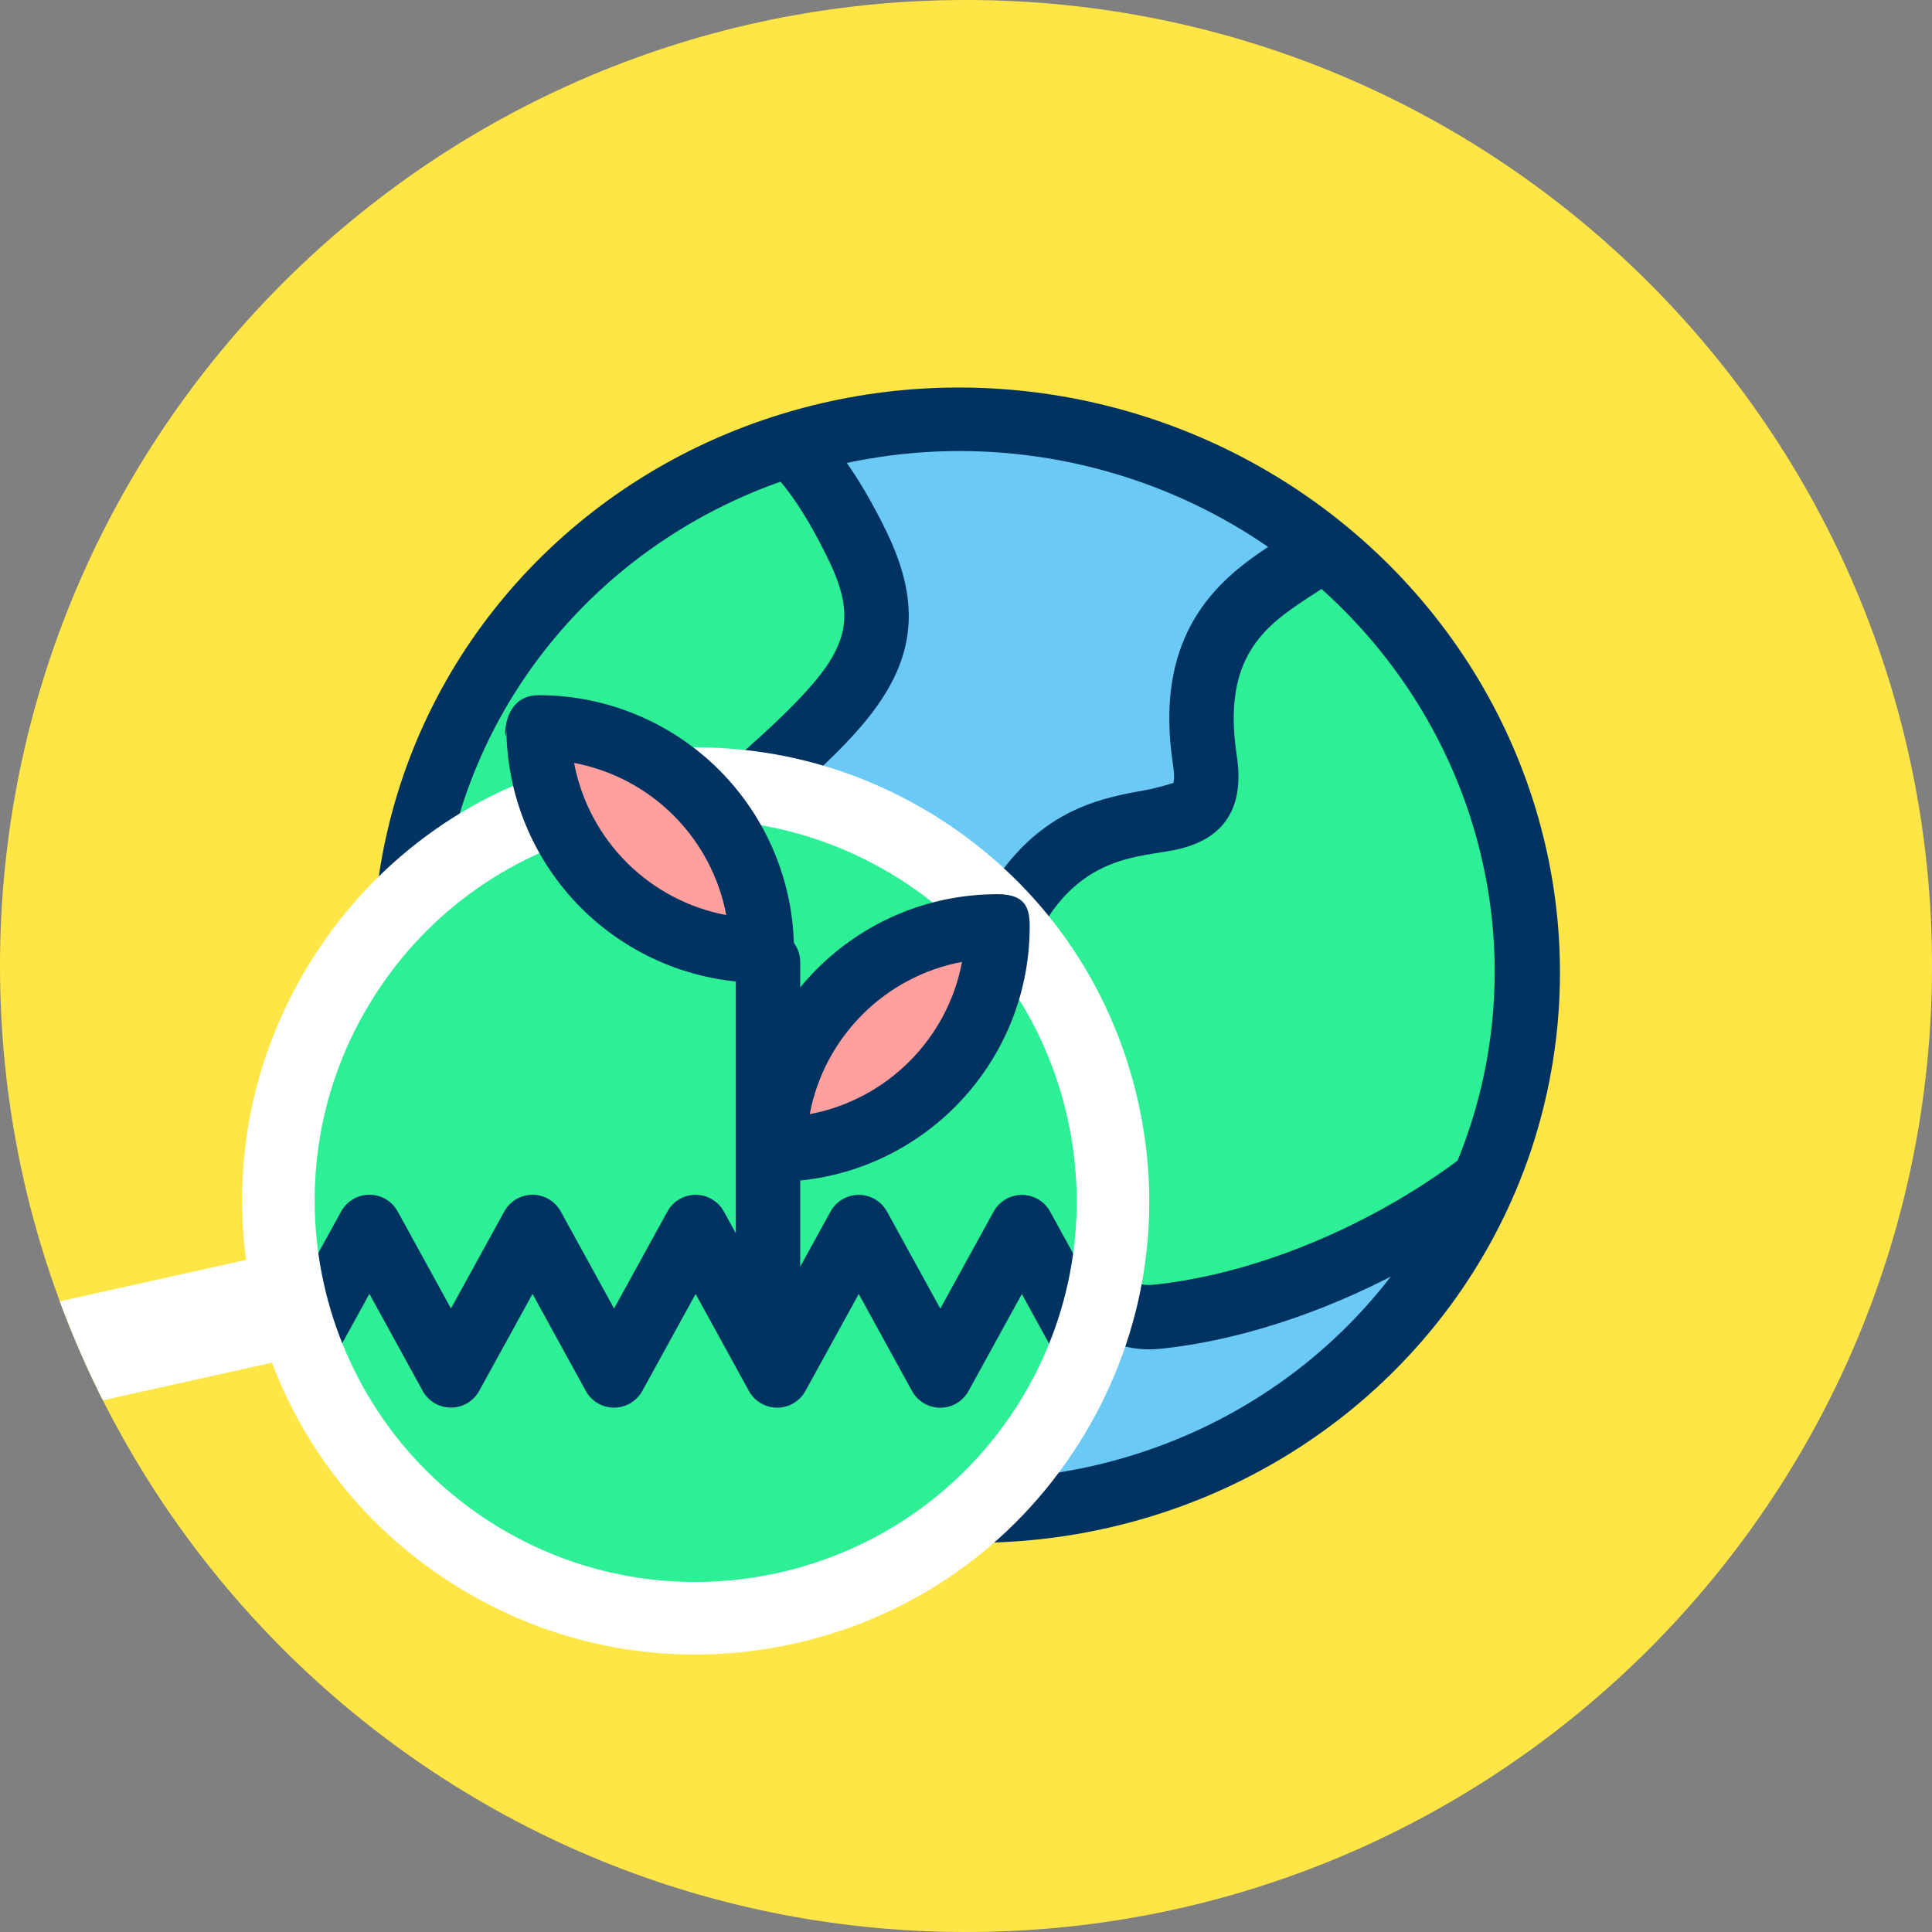
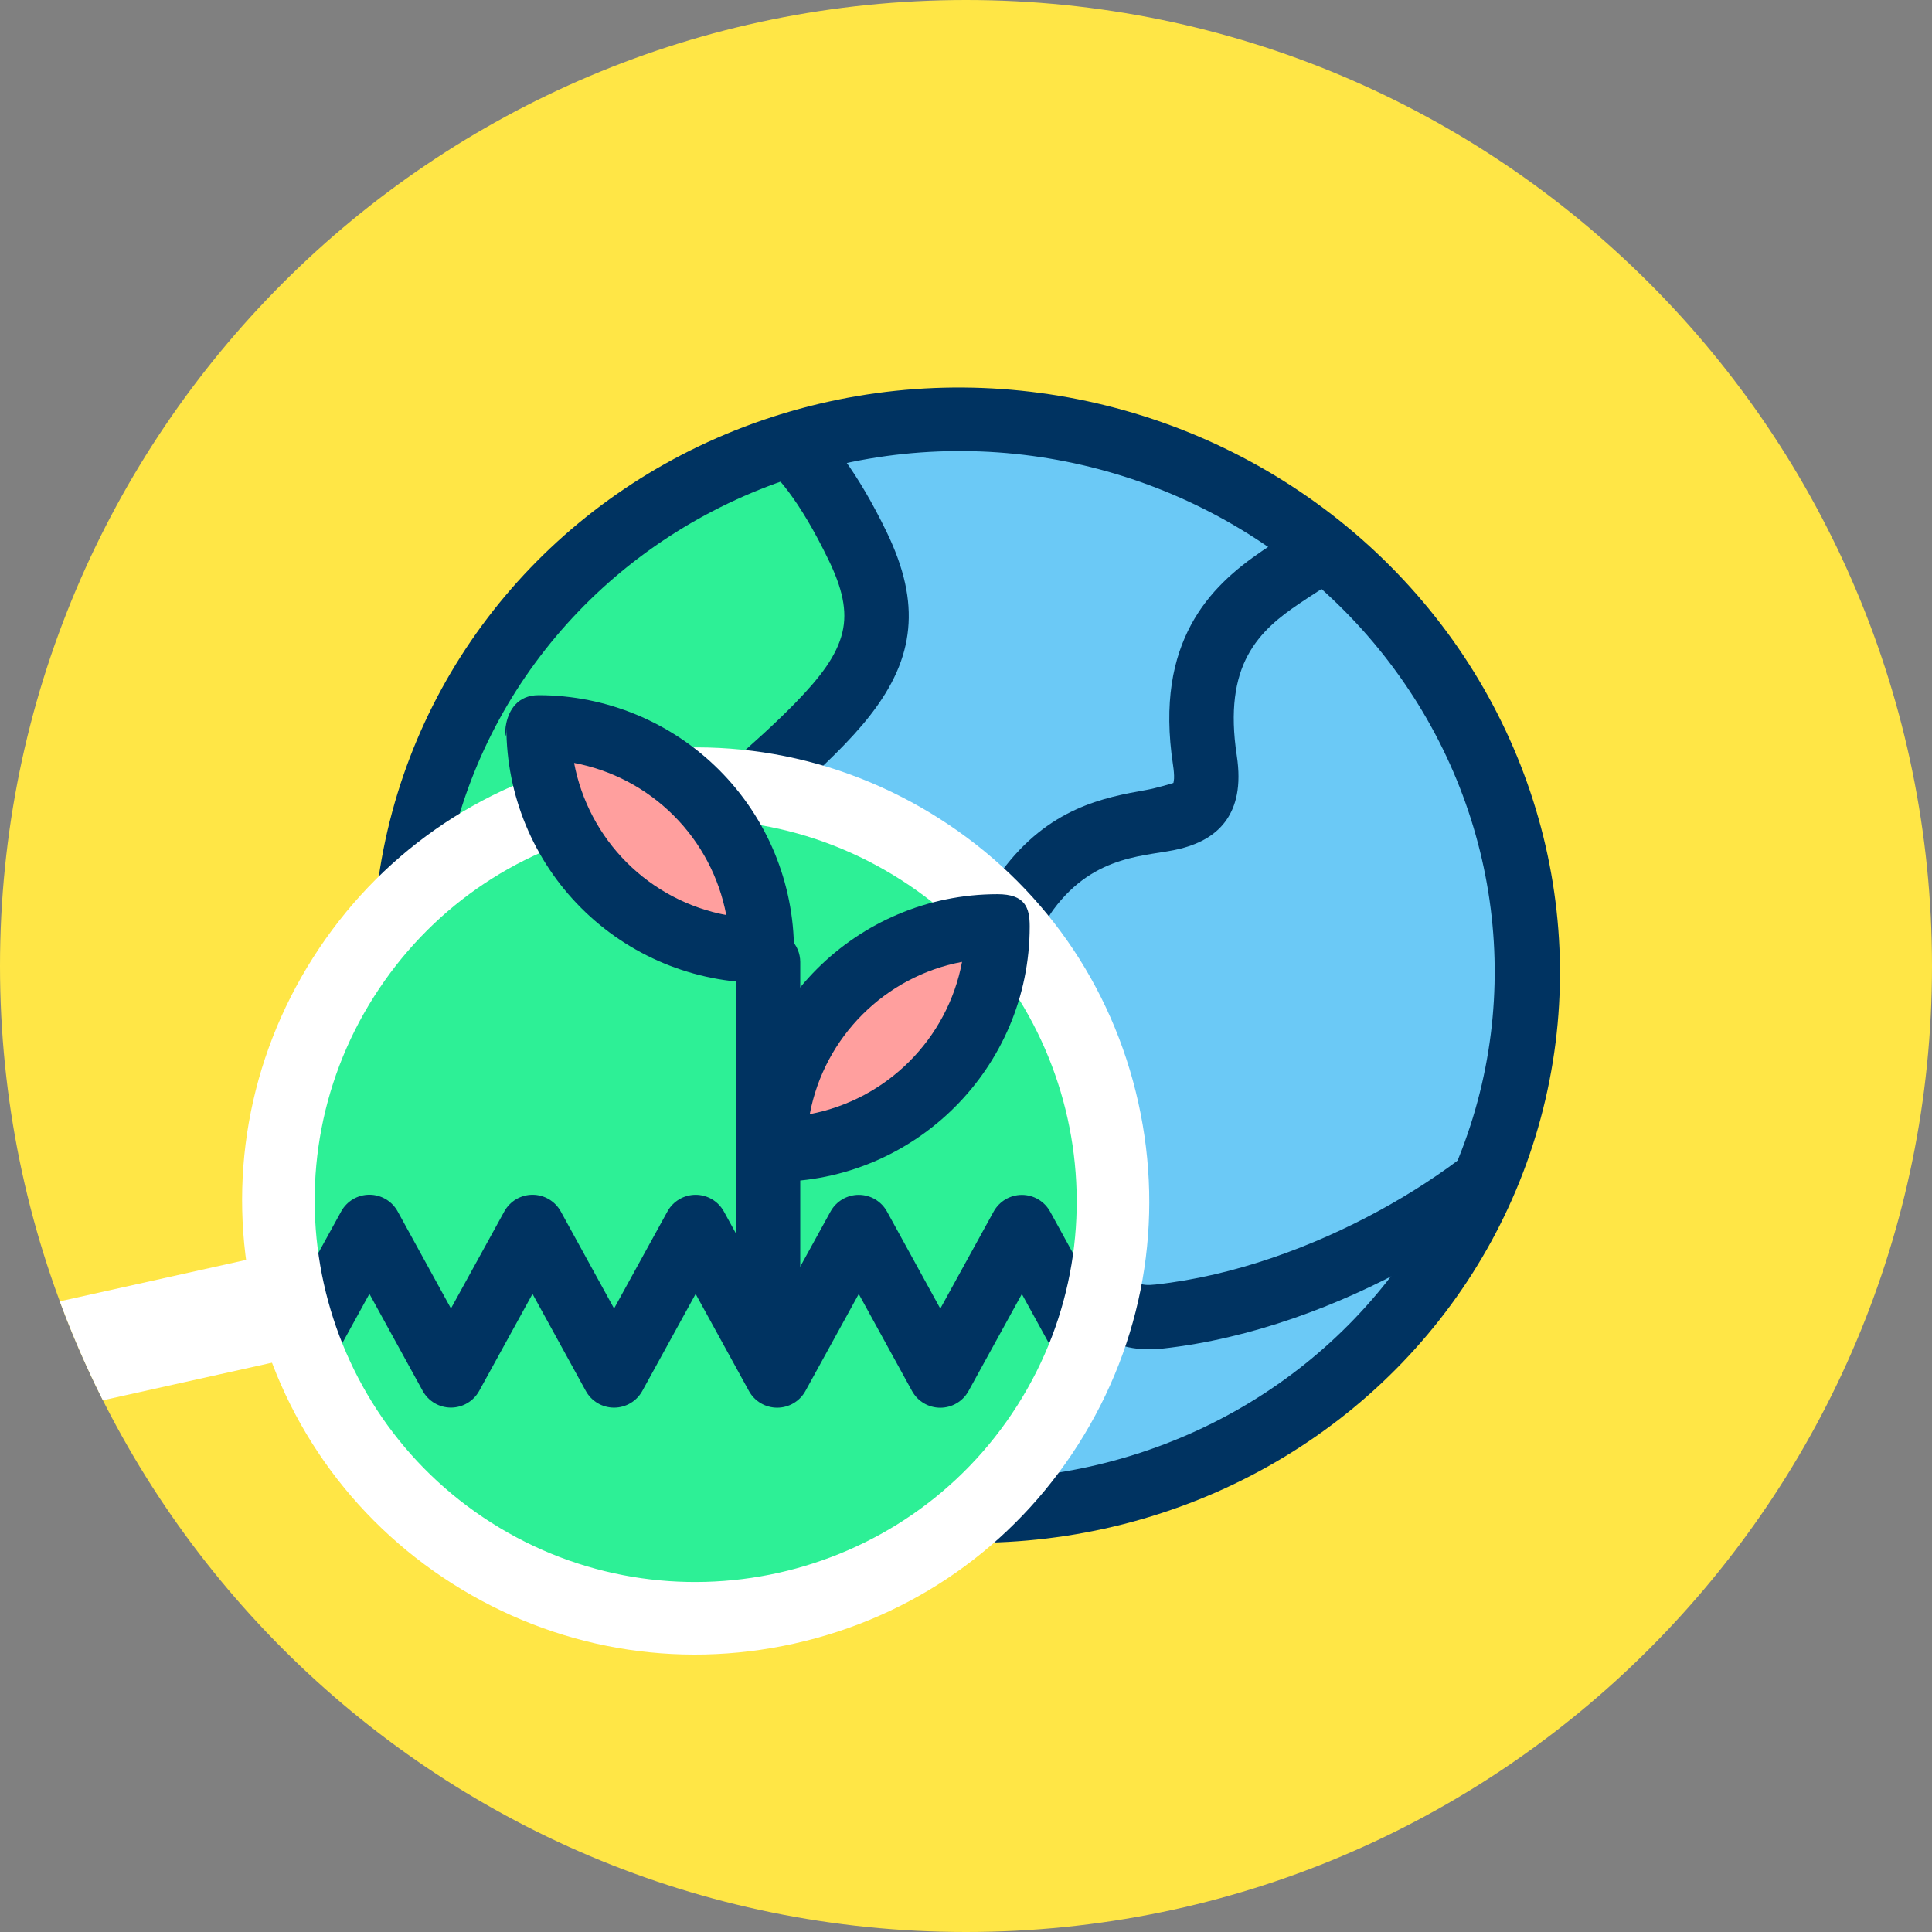
<svg xmlns="http://www.w3.org/2000/svg" xmlns:ns1="http://www.serif.com/" width="100%" height="100%" viewBox="0 0 120 120" version="1.1" xml:space="preserve" style="fill-rule:evenodd;clip-rule:evenodd;stroke-linejoin:round;stroke-miterlimit:2;">
  <rect x="0" y="0" width="120" height="120" fill="#808080" stroke="none" />
  <g transform="matrix(1,0,0,1,-541.901,-542.191)">
    <g id="_29" ns1:id="29" transform="matrix(1,0,0,1,541.901,542.191)">
      <rect x="0" y="0" width="120" height="120" style="fill:none;" />
      <g id="Warstwa-1" ns1:id="Warstwa 1">
        <g transform="matrix(-1,0,0,1,60,120)">
          <path d="M0,-120C-33.137,-120 -60,-93.137 -60,-60C-60,-26.863 -33.137,0 0,0C33.137,0 60,-26.863 60,-60C60,-93.137 33.137,-120 0,-120" style="fill:rgb(255,230,70);fill-rule:nonzero;" />
          <clipPath id="_clip1">
            <path d="M0,-120C-33.137,-120 -60,-93.137 -60,-60C-60,-26.863 -33.137,0 0,0C33.137,0 60,-26.863 60,-60C60,-93.137 33.137,-120 0,-120" clip-rule="nonzero" />
          </clipPath>
          <g clip-path="url(#_clip1)">
            <g transform="matrix(-0.944,0.219,0.213,0.916,43.834,-128.151)">
              <circle cx="60" cy="60" r="36" style="fill:rgb(107,201,246);" />
              <clipPath id="_clip2">
                <circle cx="60" cy="60" r="36" />
              </clipPath>
              <g clip-path="url(#_clip2)">
                <g transform="matrix(1.04,-1.66533e-16,5.55112e-17,1.035,-3.807,-3.327)">
                  <ellipse cx="61.128" cy="61.617" rx="34.043" ry="34.383" style="fill:none;" />
                  <clipPath id="_clip3">
                    <ellipse cx="61.128" cy="61.617" rx="34.043" ry="34.383" />
                  </clipPath>
                  <g clip-path="url(#_clip3)">
                    <g transform="matrix(0.962,0,0,0.967,-647.206,3.215)">
-                       <path d="M764.698,19.154C764.698,19.154 757.818,20.817 753.332,27.173C750.932,30.573 744.759,33.678 748.457,43.226C750.842,49.383 742.723,45.993 739.267,54.252C737.776,57.814 738.698,63.519 746.151,66.31C748.554,67.21 746.465,82.268 753.672,79.662C763.854,75.979 772.634,66.685 775.308,60.898C777.859,55.376 787.824,43.669 787.824,43.669L764.698,19.154Z" style="fill:rgb(45,240,150);" />
-                     </g>
+                       </g>
                    <g transform="matrix(0.962,0,0,0.967,-647.206,3.215)">
                      <path d="M746.82,45.147C746.664,45.241 745.85,45.727 745.24,45.997C742.714,47.111 739.389,48.591 737.371,53.411C736.237,56.121 736.183,59.811 738.379,63.092C739.665,65.013 741.753,66.824 744.961,68.118C745.045,68.403 745.189,68.921 745.265,69.347C745.653,71.532 745.898,74.59 746.635,76.988C747.306,79.174 748.43,80.85 749.988,81.608C751.132,82.165 752.558,82.317 754.356,81.667C765.109,77.778 774.348,67.923 777.172,61.812C779.654,56.439 789.376,45.07 789.376,45.07C790.085,44.237 790.054,42.983 789.304,42.188L766.179,17.672C765.674,17.137 764.932,16.913 764.226,17.084C764.226,17.084 756.617,18.904 751.662,25.923C750.984,26.884 749.976,27.81 749.005,28.893C747.592,30.468 746.258,32.312 745.624,34.724C744.995,37.121 745.028,40.11 746.54,44.013C746.662,44.329 746.749,44.607 746.795,44.856C746.812,44.949 746.818,45.082 746.82,45.147ZM764.096,21.566L785.03,43.759C782.229,47.158 775.501,55.534 773.444,59.985C770.92,65.447 762.599,74.18 752.988,77.656C752.518,77.826 752.139,77.905 751.821,77.794C751.316,77.616 751.081,77.056 750.833,76.448C750.525,75.692 750.31,74.807 750.135,73.89C749.643,71.317 749.438,68.526 748.943,66.921C748.486,65.437 747.661,64.614 746.857,64.312C741.035,62.132 739.998,57.876 741.163,55.094C742.962,50.795 746.326,50.271 748.195,49.277C749.422,48.624 750.258,47.806 750.672,46.718C751.051,45.718 751.123,44.37 750.375,42.438C749.298,39.658 749.161,37.542 749.61,35.835C750.054,34.142 751.046,32.883 752.038,31.778C753.128,30.562 754.24,29.502 755.002,28.423C757.989,24.191 762.155,22.272 764.095,21.566L764.096,21.566Z" style="fill:rgb(0,51,97);" />
                    </g>
                    <g transform="matrix(0.962,0,0,0.967,-691.437,2.635)">
                      <path d="M758.836,29.399C758.836,29.399 740.892,48.74 737.436,56.999C735.945,60.561 745.437,82.154 748.036,84.399C750.921,86.893 762.443,83.875 764.108,76.394C766.049,67.676 755.456,68.328 761.036,60.199C770.687,46.138 775.123,42.188 769.636,35.199C762.195,25.722 758.836,29.399 758.836,29.399Z" style="fill:rgb(45,240,150);" />
                    </g>
                    <g transform="matrix(0.962,0,0,0.967,-691.437,2.635)">
                      <path d="M757.332,27.943C756.83,28.488 739.02,47.842 735.54,56.158C735.312,56.704 735.173,57.49 735.226,58.487C735.304,59.982 735.812,62.191 736.614,64.724C738.363,70.242 741.49,77.434 743.848,81.803C745.009,83.957 746.067,85.473 746.709,86.028C747.418,86.641 748.445,87.096 749.718,87.282C751.179,87.496 753.027,87.37 754.957,86.876C759.757,85.649 764.951,82.122 766.12,76.869C767.1,72.469 765.577,69.954 763.814,67.871C763.318,67.285 762.8,66.743 762.345,66.19C761.929,65.684 761.537,65.198 761.468,64.553C761.38,63.728 761.793,62.779 762.721,61.426C767.648,54.248 771.222,49.636 772.885,45.941C773.891,43.707 774.263,41.736 774.01,39.794C773.762,37.889 772.902,35.979 771.241,33.863C766.011,27.201 762.288,26.419 760.317,26.594C758.279,26.774 757.338,27.936 757.332,27.943L757.332,27.943ZM739.359,57.776C742.671,49.98 758.945,32.358 760.246,30.957C760.349,30.922 761.03,30.722 761.899,31.056C763.413,31.637 765.405,33.192 768.03,36.536C769.305,38.159 769.968,39.535 769.958,41.009C769.947,42.596 769.226,44.222 768.045,46.241C766.173,49.439 763.173,53.403 759.35,58.972C757.515,61.645 757.159,63.647 757.393,65.25C757.632,66.879 758.535,68.203 759.677,69.502C761.007,71.015 762.852,72.524 762.096,75.919C761.267,79.644 757.366,81.88 753.963,82.75C752.816,83.043 751.713,83.176 750.774,83.12C750.181,83.085 749.668,83.035 749.363,82.771C748.913,82.382 748.271,81.249 747.457,79.739C745.202,75.56 742.211,68.682 740.539,63.405C739.96,61.576 739.538,59.954 739.391,58.734C739.347,58.373 739.357,57.876 739.359,57.776Z" style="fill:rgb(0,51,97);" />
                    </g>
                  </g>
                </g>
              </g>
              <circle cx="60" cy="60" r="36" style="fill:none;stroke:rgb(0,51,97);stroke-width:4.19px;" />
            </g>
            <g transform="matrix(0.844,-0.537,0.537,0.844,-74.721,-65.666)">
              <g transform="matrix(-1,0,0,1,66.308,92.103)">
                <path d="M0,-51.818C14.31,-51.818 25.909,-40.218 25.909,-25.909C25.909,-11.599 14.31,0 0,0C-14.309,0 -25.909,-11.599 -25.909,-25.909C-25.909,-40.218 -14.309,-51.818 0,-51.818" style="fill:rgb(45,240,150);fill-rule:nonzero;" />
                <clipPath id="_clip4">
                  <path d="M0,-51.818C14.31,-51.818 25.909,-40.218 25.909,-25.909C25.909,-11.599 14.31,0 0,0C-14.309,0 -25.909,-11.599 -25.909,-25.909C-25.909,-40.218 -14.309,-51.818 0,-51.818" clip-rule="nonzero" />
                </clipPath>
                <g clip-path="url(#_clip4)">
                  <g transform="matrix(0.758,-0.482,0.482,0.758,49.962,-3.946)">
                    <g transform="matrix(-0.604,5.76207e-17,-5.76207e-17,0.837,94.717,-315.532)">
                      <path d="M262.73,335.359L264.673,335.359L264.673,362.559L127.606,362.559L127.606,336.159L124.939,336.159L138.139,318.825C138.139,318.825 138.14,318.826 138.141,318.827C140.011,321.284 143.588,322.81 147.473,322.81C151.357,322.81 154.934,321.284 156.805,318.827C156.805,318.826 156.806,318.825 156.806,318.825L166.139,331.081L175.473,318.825L184.806,331.081L194.139,318.825L203.473,331.081L212.806,318.825L222.139,331.081L231.473,318.825L240.806,331.081L250.139,318.825L262.73,335.359Z" style="fill:rgb(45,240,150);" />
                    </g>
                    <g transform="matrix(-0.604,5.76207e-17,-5.76207e-17,0.837,94.717,-315.532)">
                      <path d="M264.917,332.704C266.84,332.794 268.361,333.948 268.361,335.359L268.361,362.559C268.361,364.028 266.71,365.22 264.673,365.22L127.606,365.22C125.569,365.22 123.918,364.028 123.918,362.559L123.918,338.714C123.026,338.53 122.25,338.105 121.765,337.514C121.101,336.704 121.079,335.702 121.707,334.877L134.907,317.544C134.28,318.367 134.301,319.368 134.963,320.177L134.966,320.181C135.588,320.94 136.687,321.423 137.896,321.481L138.139,321.486L140.728,320.382C141.681,319.732 142.321,318.791 141.373,317.546C141.373,317.546 141.373,317.546 141.373,317.546C142.596,319.151 144.933,320.149 147.473,320.149C150.012,320.149 152.349,319.151 153.572,317.546C155.605,314.876 156.806,321.486 156.806,321.486C158.109,321.486 159.316,320.99 159.979,320.181L159.982,320.177C160.644,319.368 160.665,318.367 160.038,317.544L166.139,325.555C166.139,325.555 172.24,317.544 172.24,317.544C172.888,316.693 174.127,316.164 175.473,316.164C176.818,316.164 178.057,316.693 178.705,317.544L184.806,325.555C184.806,325.555 190.907,317.544 190.907,317.544C191.555,316.693 192.794,316.164 194.139,316.164C195.485,316.164 196.724,316.693 197.372,317.544L203.473,325.555C203.473,325.555 209.574,317.544 209.574,317.544C210.221,316.693 211.46,316.164 212.806,316.164C214.152,316.164 215.39,316.693 216.038,317.544L222.139,325.555C222.139,325.555 228.24,317.544 228.24,317.544C228.888,316.693 230.127,316.164 231.473,316.164C232.818,316.164 234.057,316.693 234.705,317.544L240.806,325.555C240.806,325.555 246.907,317.544 246.907,317.544C247.555,316.693 248.794,316.164 250.139,316.164C251.485,316.164 252.724,316.693 253.372,317.544L264.917,332.704ZM156.08,323.398C153.64,324.721 150.632,325.471 147.473,325.471C144.313,325.471 141.306,324.721 138.865,323.398L130.442,334.458C130.974,334.919 131.294,335.512 131.294,336.159L131.294,359.898C131.294,359.898 260.984,359.898 260.984,359.898L260.984,337.701C260.367,337.463 259.847,337.098 259.498,336.64L250.139,324.351C250.139,324.351 244.038,332.363 244.038,332.363C243.39,333.213 242.152,333.742 240.806,333.742C239.46,333.742 238.221,333.213 237.574,332.363L231.473,324.351C231.473,324.351 225.372,332.363 225.372,332.363C224.724,333.213 223.485,333.742 222.139,333.742C220.794,333.742 219.555,333.213 218.907,332.363L212.806,324.351C212.806,324.351 206.705,332.363 206.705,332.363C206.057,333.213 204.818,333.742 203.473,333.742C202.127,333.742 200.888,333.213 200.24,332.363L194.139,324.351C194.139,324.351 188.038,332.363 188.038,332.363C187.39,333.213 186.152,333.742 184.806,333.742C183.46,333.742 182.221,333.213 181.574,332.363L175.473,324.351C175.473,324.351 169.372,332.363 169.372,332.363C168.724,333.213 167.485,333.742 166.139,333.742C164.794,333.742 163.555,333.213 162.907,332.363L156.08,323.398ZM134.986,320.207L134.908,320.108L134.984,320.205L134.986,320.207ZM160.037,320.108L159.972,320.191L159.983,320.178L160.037,320.108Z" style="fill:rgb(0,51,97);" />
                    </g>
                  </g>
                </g>
              </g>
              <g transform="matrix(1,0,0,1,66.308,42.531)">
                <path d="M0,47.328C-13.049,47.328 -23.664,36.712 -23.664,23.664C-23.664,10.615 -13.049,0 0,0C6.324,0 12.267,2.46 16.735,6.928C21.203,11.396 23.664,17.34 23.664,23.664C23.664,36.712 13.048,47.328 0,47.328M19.907,3.756C14.59,-1.562 7.52,-4.49 0,-4.49C-7.52,-4.49 -14.59,-1.562 -19.908,3.756C-25.225,9.074 -28.154,16.144 -28.154,23.664C-28.154,31.183 -25.225,38.253 -19.908,43.571C-14.59,48.889 -7.52,51.818 0,51.818C7.52,51.818 14.59,48.889 19.907,43.571C25.225,38.253 28.154,31.183 28.154,23.664C28.154,16.144 25.225,9.074 19.907,3.756" style="fill:white;fill-rule:nonzero;" />
              </g>
              <g transform="matrix(0.707,-0.707,-0.707,-0.707,78.439,98.336)">
                <rect x="10.058" y="-24.281" width="6.58" height="31.173" style="fill:white;" />
              </g>
            </g>
          </g>
        </g>
        <g transform="matrix(1.321,0,0,1.321,-10.02,3.76)">
          <g transform="matrix(1,0,0,1.002,-542.901,-405.936)">
            <path d="M588.113,465.232L588.113,447.432C588.113,446.598 587.434,445.921 586.599,445.921C585.763,445.921 585.084,446.598 585.084,447.432L585.084,465.232C585.084,466.066 585.763,466.743 586.599,466.743C587.434,466.743 588.113,466.066 588.113,465.232Z" style="fill:rgb(0,51,97);" />
          </g>
          <g transform="matrix(1.312,0,0,1.312,-727.263,-547.542)">
            <path d="M587.399,449.231C587.399,447.11 586.556,445.075 585.056,443.575C583.555,442.075 581.521,441.232 579.399,441.232L579.399,441.232L579.399,441.233C579.399,443.354 580.241,445.389 581.742,446.889C583.242,448.389 585.276,449.232 587.398,449.232L587.399,449.232L587.399,449.231Z" style="fill:rgb(255,159,158);" />
          </g>
          <g transform="matrix(1.312,0,0,1.312,-727.263,-547.542)">
            <path d="M587.398,450.386L587.399,450.386L587.448,450.381C587.669,450.353 588.552,450.182 588.552,449.231L588.552,449.231C588.552,446.804 587.588,444.476 585.871,442.759C584.155,441.043 581.827,440.078 579.399,440.078C577.863,440.078 578.245,442.318 578.245,441.233C578.245,443.66 579.209,445.988 580.926,447.705C582.642,449.421 584.971,450.386 587.398,450.386ZM580.672,442.506C582.014,442.759 583.26,443.411 584.24,444.391C585.219,445.37 585.871,446.616 586.125,447.958C584.783,447.705 583.537,447.053 582.557,446.073C581.578,445.094 580.926,443.848 580.672,442.506Z" style="fill:rgb(0,51,97);" />
          </g>
          <g transform="matrix(-1.312,0,0,1.312,814.658,-538.185)">
            <path d="M587.399,449.232C587.399,444.814 583.817,441.232 579.399,441.232L579.399,441.232L579.399,441.232C579.399,445.65 582.98,449.232 587.398,449.232L587.399,449.232L587.399,449.232Z" style="fill:rgb(255,159,158);" />
          </g>
          <g transform="matrix(-1.312,0,0,1.312,814.658,-538.185)">
            <path d="M587.774,449.717C587.593,450.094 587.399,450.386 587.399,450.386L587.398,450.386C582.343,450.386 578.245,446.288 578.245,441.232C578.245,440.56 578.409,440.078 579.399,440.078C584.454,440.078 588.552,444.176 588.552,449.232C588.552,448.559 588.111,449.161 587.774,449.717ZM580.67,442.504C583.432,443.022 585.608,445.198 586.127,447.96C583.365,447.441 581.189,445.265 580.67,442.504Z" style="fill:rgb(0,51,97);" />
          </g>
        </g>
      </g>
    </g>
  </g>
</svg>